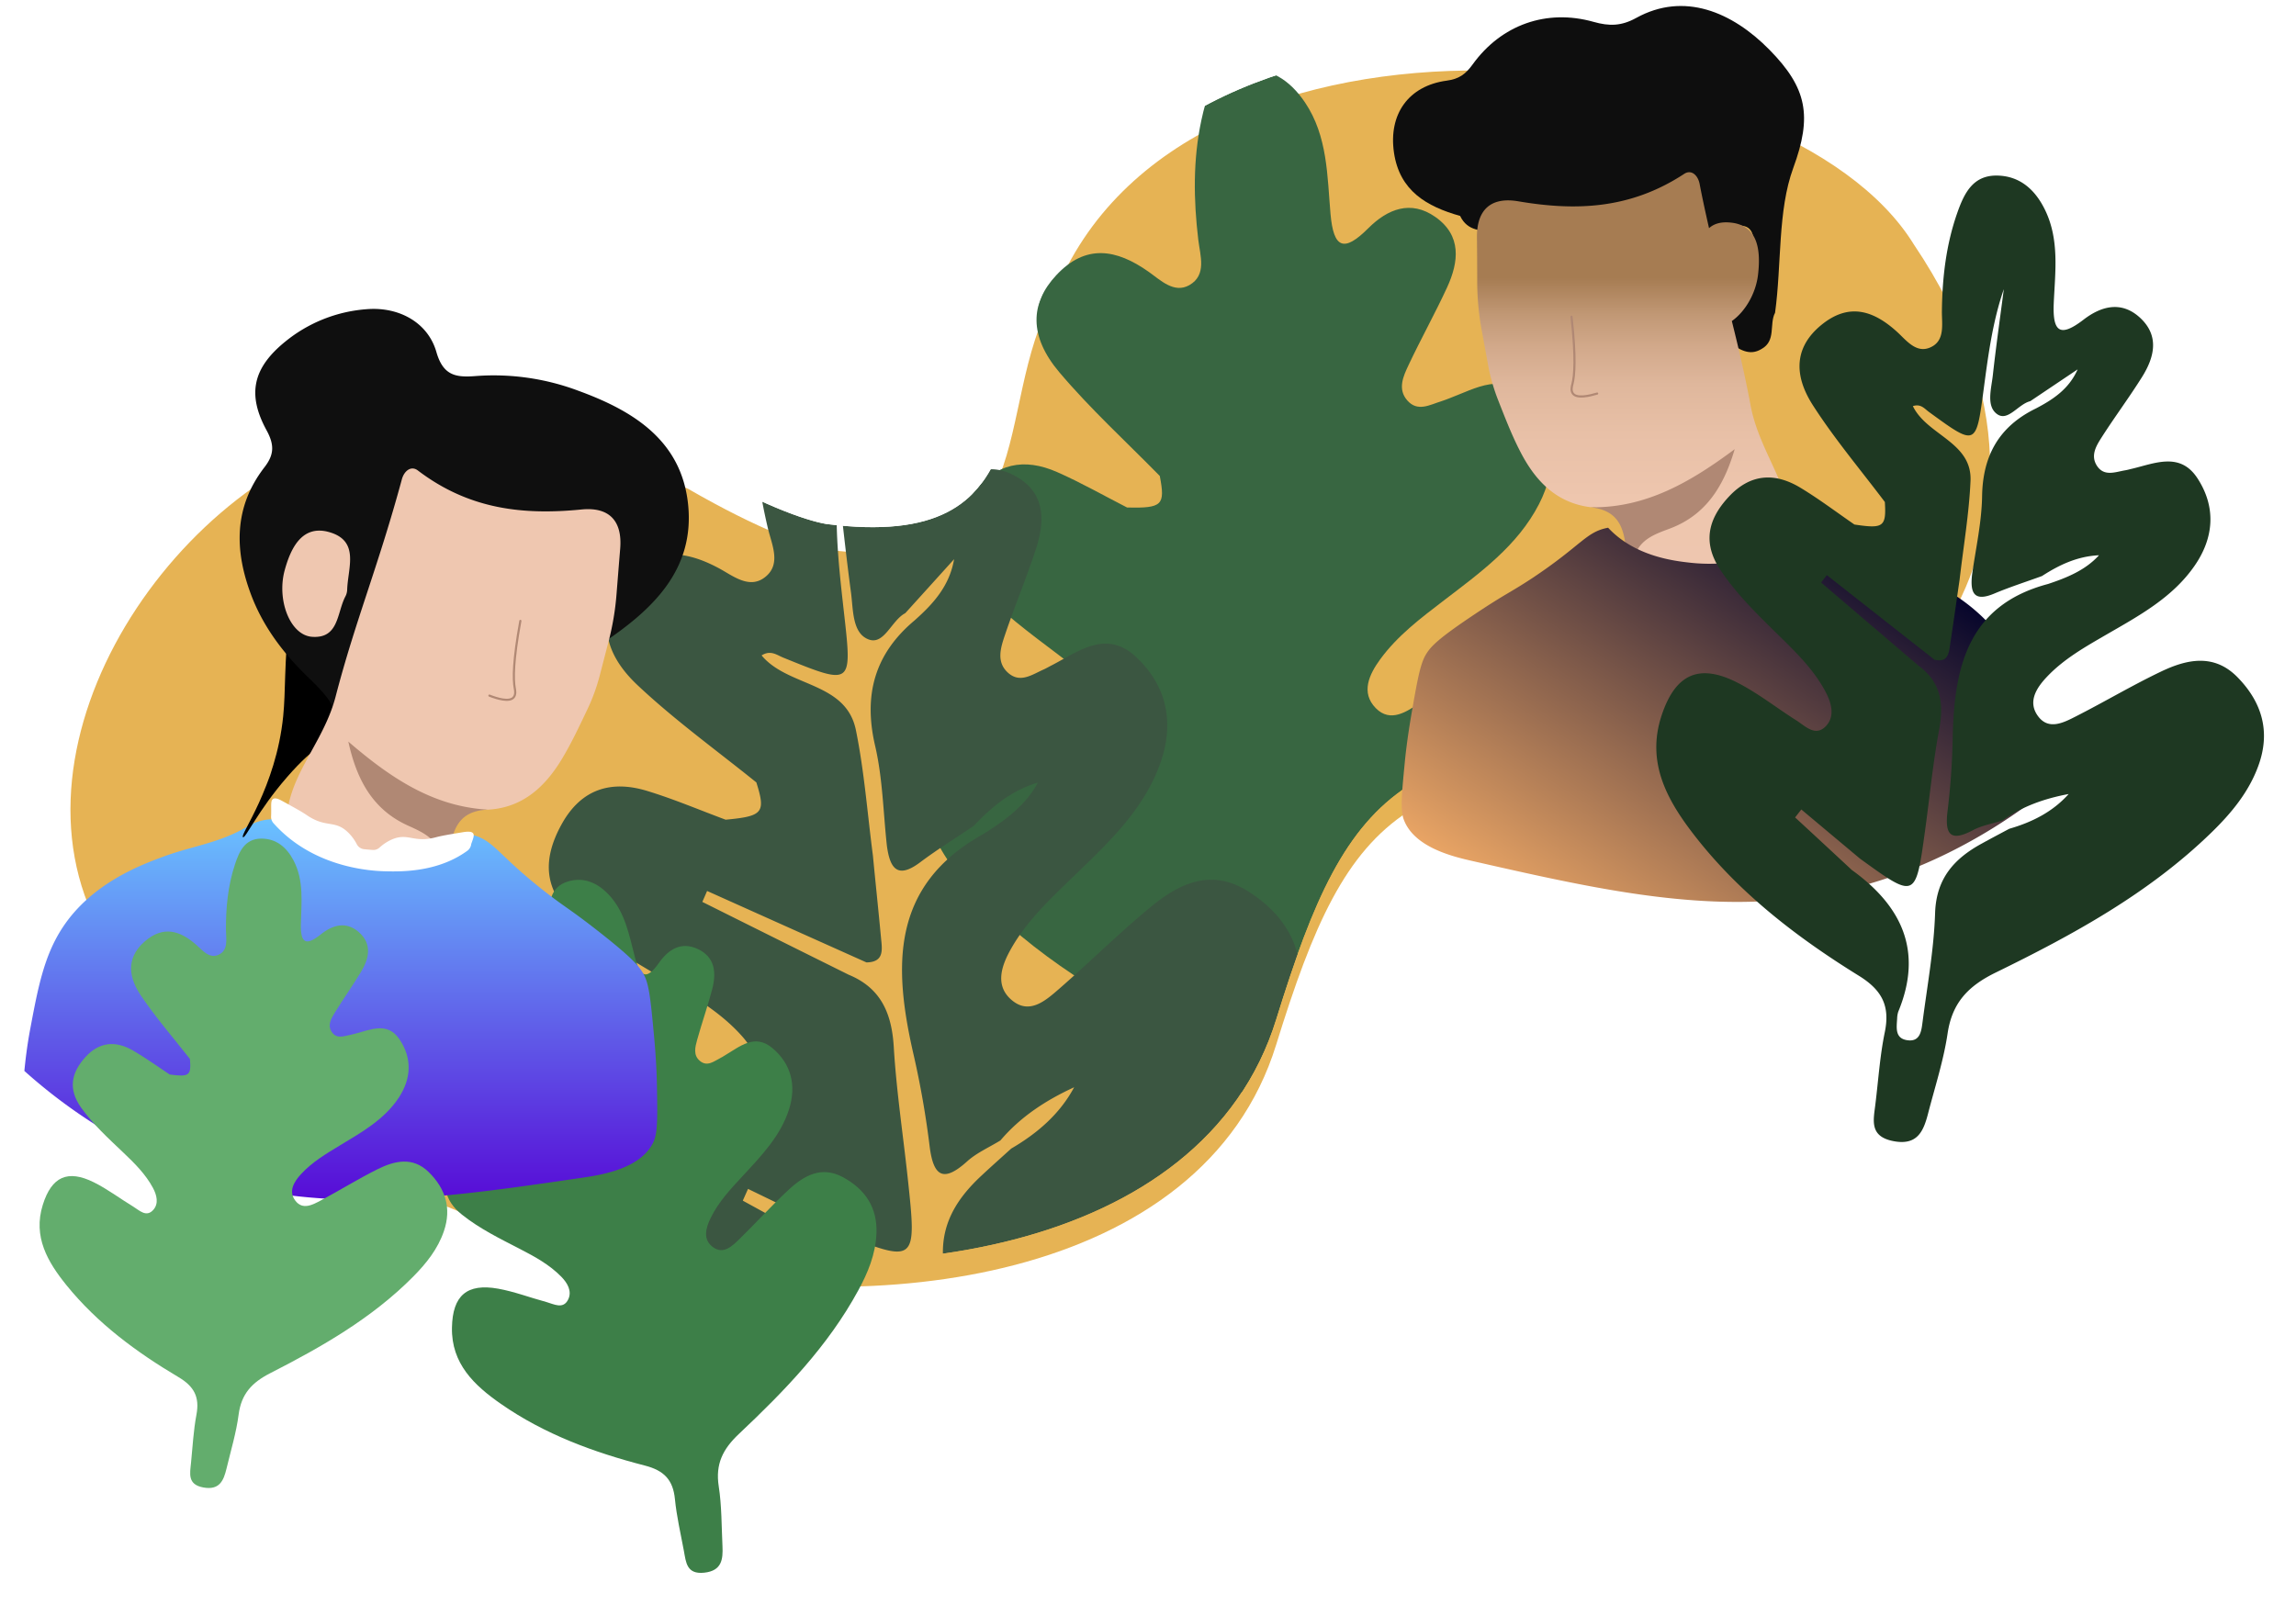
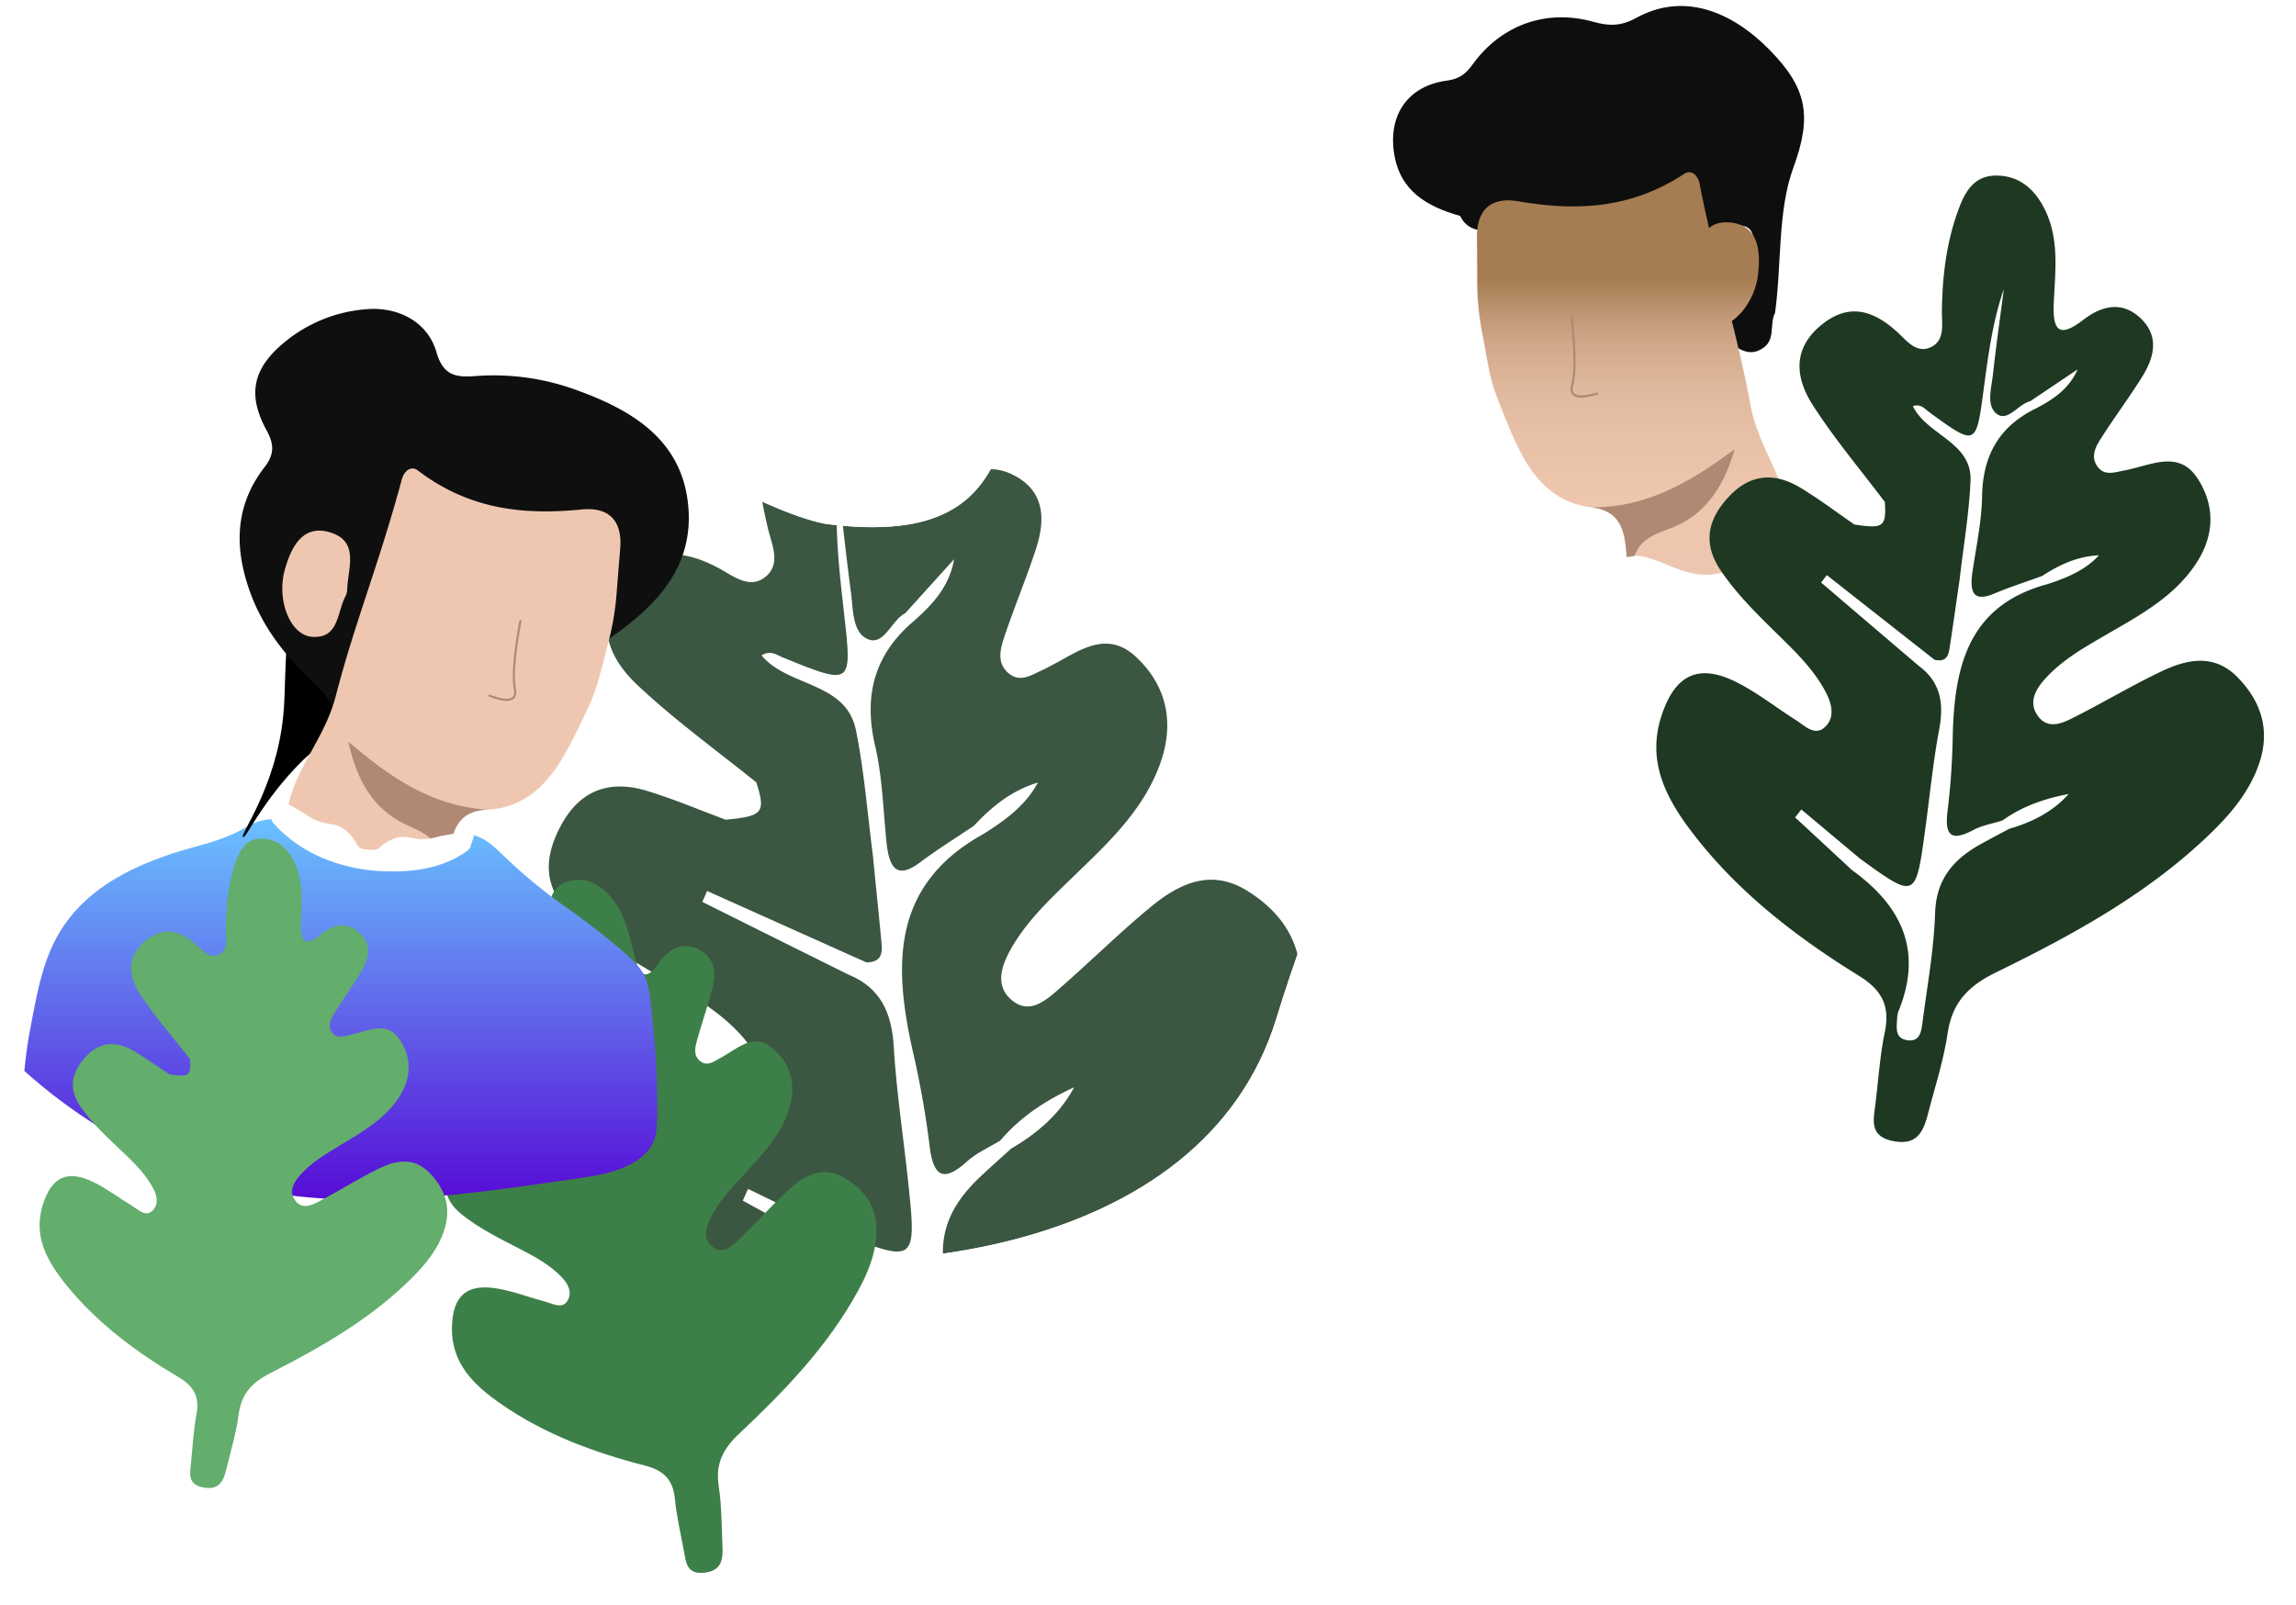
<svg xmlns="http://www.w3.org/2000/svg" xmlns:xlink="http://www.w3.org/1999/xlink" width="1075.406" height="751.877" viewBox="0 0 1075.406 751.877">
  <defs>
    <filter id="Path_11273" x="0" y="0" width="965.157" height="635.863" filterUnits="userSpaceOnUse">
      <feOffset dy="12" input="SourceAlpha" />
      <feGaussianBlur stdDeviation="11" result="blur" />
      <feFlood flood-opacity="0.478" />
      <feComposite operator="in" in2="blur" />
      <feComposite in="SourceGraphic" />
    </filter>
    <clipPath id="clip-path">
      <path id="Path_11274" data-name="Path 11274" d="M-16385.828,2558.956c-98.732,15-186.354,138.722-146.025,229.231,20.266,44.973,102.621,133.558,255.007,164.036,108.7,26.414,265.151,9.143,299.692-102.606s59.938-136.131,211.309-130.036c60.954,5.079,183.878-101.591,87.367-244.833-59.938-97.527-342.686-127.736-402.624,23.634-30.478,53.843-2.312,132.711-106.815,119.3-9.715-1.665-31.057-9.053-64.711-28.479C-16311.265,2563.758-16352.794,2552.349-16385.828,2558.956Z" transform="translate(16763 -2073)" fill="#e6b354" stroke="#707070" stroke-width="1" />
    </clipPath>
    <filter id="Path_11240" x="414.894" y="14.465" width="375.336" height="582.91" filterUnits="userSpaceOnUse">
      <feOffset dy="11" input="SourceAlpha" />
      <feGaussianBlur stdDeviation="6" result="blur-2" />
      <feFlood flood-opacity="0.478" />
      <feComposite operator="in" in2="blur-2" />
      <feComposite in="SourceGraphic" />
    </filter>
    <filter id="Path_11241" x="237.594" y="142.43" width="389.645" height="611.446" filterUnits="userSpaceOnUse">
      <feOffset dy="11" input="SourceAlpha" />
      <feGaussianBlur stdDeviation="6" result="blur-3" />
      <feFlood flood-opacity="0.478" />
      <feComposite operator="in" in2="blur-3" />
      <feComposite in="SourceGraphic" />
    </filter>
    <linearGradient id="linear-gradient" x1="0.527" y1="1.268" x2="0.527" y2="0.267" gradientUnits="objectBoundingBox">
      <stop offset="0" stop-color="#efc7b0" />
      <stop offset="0.46" stop-color="#eec6ae" />
      <stop offset="0.62" stop-color="#e8c0a7" />
      <stop offset="0.74" stop-color="#dfb79c" />
      <stop offset="0.83" stop-color="#d2a98b" />
      <stop offset="0.91" stop-color="#c19875" />
      <stop offset="0.98" stop-color="#ac825a" />
      <stop offset="1" stop-color="#a67c52" />
    </linearGradient>
    <linearGradient id="linear-gradient-2" x1="0.892" y1="0.14" x2="0.061" y2="0.953" gradientUnits="objectBoundingBox">
      <stop offset="0" stop-color="#00012a" />
      <stop offset="1" stop-color="#ffb46a" />
    </linearGradient>
    <filter id="Path_11275" x="760.787" y="67.248" width="314.619" height="482.76" filterUnits="userSpaceOnUse">
      <feOffset dy="12" input="SourceAlpha" />
      <feGaussianBlur stdDeviation="5" result="blur-4" />
      <feFlood flood-opacity="0.478" />
      <feComposite operator="in" in2="blur-4" />
      <feComposite in="SourceGraphic" />
    </filter>
    <filter id="Path_11276" x="193.633" y="397.195" width="231.916" height="354.682" filterUnits="userSpaceOnUse">
      <feOffset dy="12" input="SourceAlpha" />
      <feGaussianBlur stdDeviation="5" result="blur-5" />
      <feFlood flood-opacity="0.478" />
      <feComposite operator="in" in2="blur-5" />
      <feComposite in="SourceGraphic" />
    </filter>
    <linearGradient id="linear-gradient-3" x1="0.5" x2="0.5" y2="1" gradientUnits="objectBoundingBox">
      <stop offset="0" stop-color="#6ac2ff" />
      <stop offset="1" stop-color="#5600d4" />
    </linearGradient>
    <linearGradient id="linear-gradient-4" x1="-5.224" y1="-20.309" x2="-5.224" y2="-21.31" xlink:href="#linear-gradient" />
    <linearGradient id="linear-gradient-5" x1="-0.608" y1="-4.684" x2="-0.608" y2="-5.689" xlink:href="#linear-gradient" />
    <filter id="Path_11277" x="3.543" y="377.877" width="220.944" height="334.231" filterUnits="userSpaceOnUse">
      <feOffset dy="12" input="SourceAlpha" />
      <feGaussianBlur stdDeviation="5" result="blur-6" />
      <feFlood flood-opacity="0.478" />
      <feComposite operator="in" in2="blur-6" />
      <feComposite in="SourceGraphic" />
    </filter>
  </defs>
  <g id="_1" data-name="1" transform="translate(-188.098 -299.211)">
    <g transform="matrix(1, 0, 0, 1, 188.1, 299.21)" filter="url(#Path_11273)">
-       <path id="Path_11273-2" data-name="Path 11273" d="M-16385.828,2558.956c-98.732,15-186.354,138.722-146.025,229.231,20.266,44.973,102.621,133.558,255.007,164.036,108.7,26.414,265.151,9.143,299.692-102.606s59.938-136.131,211.309-130.036c60.954,5.079,183.878-101.591,87.367-244.833-59.938-97.527-342.686-127.736-402.624,23.634-30.478,53.843-2.312,132.711-106.815,119.3-9.715-1.665-31.057-9.053-64.711-28.479C-16311.265,2563.758-16352.794,2552.349-16385.828,2558.956Z" transform="translate(16574.9 -2372.21)" fill="#e6b354" />
-     </g>
+       </g>
    <g id="Mask_Group_9733" data-name="Mask Group 9733" clip-path="url(#clip-path)">
      <g id="Group_12150" data-name="Group 12150">
        <g transform="matrix(1, 0, 0, 1, 188.1, 299.21)" filter="url(#Path_11240)">
-           <path id="Path_11240-2" data-name="Path 11240" d="M741.02,499.191c-15.775-16.087-32.534-31.408-47.06-48.593-14.251-16.863-13.712-32.288-1.457-45.423,13.807-14.819,28.181-12.3,43.265-1.666,5.555,3.908,11.9,10.353,19.1,6.284,8.29-4.732,5.063-13.873,4.183-21.292-2.233-18.746-2.5-37.379,1.438-55.927,2.366-11.138,5.829-22.03,19.2-23.658,12.794-1.59,22.333,4.874,29.335,15.255,10.674,15.87,10.409,34.427,11.971,52.312,1.429,16.163,6.293,18.075,17.715,6.624,8.971-8.952,19.825-13.362,31.361-5.271,12.425,8.706,11.043,21.008,5.517,33.026-5.678,12.3-12.3,24.169-18.074,36.433-2.432,5.167-5.186,11.129-.644,16.418,4.855,5.678,10.684,2.11,16.087.445,1.24-.379,2.432-.871,3.643-1.325,12.548-4.732,25.683-13.021,37.294.606,12.614,14.819,13.475,32.023,4.732,48.971-10.05,19.522-27.66,32.175-44.571,45.111-10.807,8.28-21.689,16.466-29.771,27.528-5.11,7-9.293,15.586-2.091,22.92,6.889,7.022,14.63,1.618,20.97-2.725,14.914-10.22,29.165-21.453,44.325-31.228,13.551-8.772,28.276-14.081,43.123-2.4,15.519,12.122,22.531,27.888,18.131,47.76-3.435,15.538-11.734,28.588-21.443,40.843-30.528,38.543-69.809,67.036-110.292,93.8-14.337,9.463-22.087,19.872-22.418,37.332-.293,15.434-3.18,30.821-5.1,46.2-1.287,10.277-3.785,18.869-17.507,17.98s-12.52-10.39-12.624-19.447c-.142-13.57-.946-27.206.057-40.691,1.126-15.056-4.533-23.383-18.529-29.714-37.228-16.835-72.515-37.275-101.832-66.308-17.828-17.63-32.61-37.294-27.235-64.851,4.732-24.339,17.384-31.995,40.521-23.535,12.065,4.419,23.27,11.138,35.013,16.57,5.574,2.574,12.046,8.167,17.185.814,4-5.678,1.523-12.51-2.337-18.141-7.428-10.826-17.573-18.86-27.888-26.686C680.409,573,666.3,562.8,654.566,549.61c-12.453-14.015-11.356-27.793-.946-42.158s23.9-16.863,39.319-10.078c11.195,4.93,21.869,11.025,32.78,16.608C742.184,514.332,743.67,512.912,741.02,499.191Z" transform="translate(-197.8 -287.21)" fill="#386641" />
-         </g>
+           </g>
        <g transform="matrix(1, 0, 0, 1, 188.1, 299.21)" filter="url(#Path_11241)">
          <path id="Path_11241-2" data-name="Path 11241" d="M741.058,700.672c-17.081-10.485-31.966-3.066-45.129,7.817-14.772,12.2-28.389,25.74-42.868,38.344-6.151,5.347-13.655,12-21.765,5.432-8.517-6.851-5.138-16.4-.587-24.4,7.145-12.643,17.611-22.569,28-32.648,16.239-15.718,33.244-31.153,41.42-52.993,7.145-18.926,4.135-36.906-10.958-51.006-13.9-12.955-26.762-2.631-39.395,3.908-1.211.615-2.385,1.306-3.643,1.893-5.536,2.413-11.28,6.832-17.034,1.5-5.441-5.034-3.274-11.649-1.363-17.393,4.6-13.636,10.154-26.932,14.611-40.587,4.334-13.343,4.277-26.5-9.851-34.133-13.154-7.126-24.046-1.145-32.392,9.387-10.655,13.409-16.011,12.009-19.513-4.836-3.785-18.652-5.8-38.25-18.992-53.684-8.6-10.078-19.447-15.7-32.761-12.463C515,448.2,512.658,460.091,511.522,472.11c-1.893,20.043.691,39.613,5.309,59.135,1.893,7.693,6.388,16.948-1.789,22.9-7.088,5.2-14.554-.8-20.875-4.268-17.2-9.331-32.648-10.267-45.423,7.031-11.356,15.368-9.974,31.7,7.116,47.7,17.384,16.343,36.906,30.414,55.5,45.423,4.476,14.195,3.085,15.832-14.384,17.459-12.17-4.514-24.169-9.633-36.575-13.419-17.034-5.271-31.058-.994-40.18,15.444s-8.659,31.029,6.2,44.278c13.92,12.472,30.055,21.491,46.009,30.9,11.81,6.984,23.468,14.195,32.629,24.689,4.732,5.479,8.2,12.3,4.732,18.841-4.552,8.365-12.018,3.274-18.216,1.24-13.012-4.306-25.626-10.021-38.874-13.191-25.427-6.056-37.852,3.549-39.811,29.752-2.29,29.733,15.68,48.621,36.613,65.068,34.446,26.979,74.115,44.193,115.449,57.384,15.51,4.968,22.484,13.031,23.128,29.033.6,14.355,3.132,28.626,4.94,42.877,1.211,9.529,1.022,19.636,15.661,18.926s16.163-10.088,16.239-21.093c.151-16.428,1.325-33.007-.274-49.274-1.77-18.406,5.129-30.358,19.068-42.092,39.385-33.121,77.247-67.983,104.737-112.3,8.734-14.119,15.888-28.891,17.582-45.678C768.179,727.4,758.877,711.63,741.058,700.672Zm-110.33,120.9c-4.561,4.135-9.132,8.2-13.646,12.406-13.759,12.7-21.51,26.7-17.128,47.013,4.609,21.32,5.981,43.35,8.517,65.1.625,5.337,1.58,11.99-6.208,12.785-7.57.766-8.025-5.8-9.018-11.167a14.011,14.011,0,0,1-.331-4.078c5.744-38.714-13.248-61.823-47.419-75.4h0q-20.223-11.176-40.483-22.267c.814-1.826,1.637-3.691,2.451-5.508l41.022,19.92c38.127,15.33,38.127,15.33,33.708-25.626-2.2-20.27-5.252-40.483-6.473-60.838-.946-15.671-6-27.556-21.1-33.783q-34.322-17.034-68.569-34.133c.757-1.7,1.514-3.416,2.233-5.12q37.322,16.75,74.635,33.471c8.517-.114,7.343-6.189,6.823-11.573-1.192-12.813-2.565-25.645-3.785-38.449-2.574-19.608-4.031-39.452-7.968-58.785-4.637-22.825-31.758-20.081-44.174-35.014,4.221-2.659,7.116-.2,10.059,1,32.354,13.135,32.392,13.163,28.569-20.677-2.271-20.27-4.665-40.521-2.839-61.3,1.987,17.176,3.785,34.408,6.085,51.536,1.079,8.006.521,19,8.214,21.935,7.353,2.839,10.7-8.9,17.223-12.3q11.441-12.633,22.853-25.276c-2.167,12.652-9.879,21.018-18.557,28.72C566.749,589.821,561.44,609.1,567,632.916c3.539,15.264,3.785,31.228,5.517,46.927,1.4,10.144,4.732,15.718,15.5,7.656,8.119-6.094,16.768-11.441,25.2-17.128,8.318-8.867,17.507-16.523,30.017-20.289-5.678,10.665-15.245,17.62-25.352,24.017-44.022,24.282-42.309,62.788-32.733,104.094a425.686,425.686,0,0,1,7.391,42.451c1.789,14.138,6.52,16.9,17.611,6.861,4.495-4.022,10.315-6.539,15.529-9.756,9.321-10.977,21.112-18.746,34.531-24.907C653.5,805.352,643.068,814.361,630.729,821.572Z" transform="translate(-157.1 -294.47)" fill="#3b5641" />
        </g>
      </g>
    </g>
    <g id="Group_12151" data-name="Group 12151" transform="translate(4)">
      <path id="Path_11251" data-name="Path 11251" d="M1015.51,445.72c-2.84,5.4.61,13.16-6.37,17-5.71,3.47-10.18.08-14.79-2.63-10.6-8-4.41-15.46,1.66-21.54,7-7.06,9.55-15.27,9.57-24.57,0-4.54-.77-9.44-7.34-9.05-3.11.65-6.26.74-9.33,1.43-7.85.9-9.64,10.53-17.07,11.91-7,1.65-11.74-1.69-15.77-6.79-7.54-9.53-17.44-11.53-28.77-9-13.93,3.06-27.95,5.42-42.3,5.06-6.63-.17-13.46.23-17-7.17-15.62-4.41-28.41-11.72-31-29.76-2.58-17.86,6.76-31.2,24.73-33.62,5.74-.77,8.8-3,12.08-7.53,13.43-18.66,34.68-26.22,56.72-20,7.34,2.07,13,2,20-1.88,22.32-12.29,44.87-2.85,62.36,14.95,17.64,17.94,20.08,31.05,11.15,55.35C1016.66,398,1018.64,423,1015.51,445.72Z" fill="#0e0e0e" />
      <path id="Path_11252" data-name="Path 11252" d="M1004,488.92c-2.64-14.17-5.61-26.74-8.74-39.31,6.13-4.28,11.25-12.78,12.28-21.76,1.23-10.75.34-22.89-12.52-24.33-4.91-.56-8.16.53-10.44,2.58-1.48-6.52-3-13.39-4.42-20.77-.79-4-3.83-6.88-7.22-4.66-25.43,16.67-51,17.38-77.7,12.85-12.78-2.17-19.53,3.85-19.37,17.08q.13,10.73.13,21.4a127.119,127.119,0,0,0,2.14,22.12q1.52,8.18,3,16.34a89.355,89.355,0,0,0,4.71,16.35c3.11,7.89,6.15,15.81,10,23.35,6.89,13.67,16.64,24.52,33.08,26.65h.31c13.59.87,15.73,9.41,16.4,18a5.24,5.24,0,0,0,4.71,4.69h0c12.17,1.07,21.64,10.15,35.48,8.84,7-.67,16.8-4.31,29.25-10.71,3.36-1.73,7.13-2.38,7.52-6.14C1025,528.64,1008.29,512.21,1004,488.92Z" fill="url(#linear-gradient)" />
      <path id="Path_11253" data-name="Path 11253" d="M949.73,559.64c2.72-7.94,9.68-10.24,16.49-12.8,17.2-6.46,25.37-20.24,30.38-37.19-20.39,15.16-41.36,27.61-67.48,27.22,14.06,1.56,16,10.78,16.84,23a.36.36,0,0,0,.42.33C947.48,560,948.65,559.85,949.73,559.64Z" fill="#b08874" />
      <path id="Path_11254" data-name="Path 11254" d="M920.17,447.6c2.09,18.91,1.5,27.48.39,31.72-.2.75-.81,2.86.27,4.27,1.87,2.44,7.59,1.11,11.35,0" fill="none" stroke="#b08874" stroke-linecap="round" stroke-linejoin="round" stroke-width="1" />
-       <path id="Path_11255" data-name="Path 11255" d="M842.05,656.63c.28-3,1.12-11.2,3.22-23.3,2.64-15.21,4-22.81,6.52-27.18,2.24-3.84,5.23-7.29,23-19.16,14.87-9.92,16.47-10,27-16.94,23.28-15.48,25.1-21.67,35.52-23.61,12.59,13.51,31,15.56,38.52,16.4,6.83.76,31.84,2.63,52.46-13.34,1.43-1.11,2.69-2.18,3.78-3.18v.21a23.409,23.409,0,0,1,2.64.49,25.281,25.281,0,0,1,8.65,4.13c12,8.38,24.37,10.7,37.26,16.62,10.16,4.67,32.71,15,44.78,37,7.59,13.83,9.26,29,11.32,47.86.92,8.42,1.19,15.49,1.25,20.45a251.355,251.355,0,0,1-41.09,25.58c-75.72,37.46-142.41,22.29-223.78,3.78-9.44-2.15-26.51-6.52-31.4-19C839.9,678.92,840.62,671.49,842.05,656.63Z" fill="url(#linear-gradient-2)" />
    </g>
    <g transform="matrix(1, 0, 0, 1, 188.1, 299.21)" filter="url(#Path_11275)">
      <path id="Path_11275-2" data-name="Path 11275" d="M1245.1,633.48c-11-11.23-23.73-8.43-35.84-2.63-13.55,6.47-26.49,14.19-39.89,21-5.7,2.9-12.67,6.54-17.6,0-5.16-6.82-.8-13.45,4.18-18.67,7.84-8.26,17.69-13.83,27.51-19.53,15.34-8.87,31.21-17.39,41.57-32.43,9-13,10.17-27.32,1.35-40.89-8.12-12.5-19.86-7.09-30.71-4.51-1.05.24-2.07.54-3.13.72-4.67.78-9.88,3.06-13.26-2.09-3.18-4.87-.27-9.49,2.28-13.49,6.08-9.5,12.84-18.57,18.82-28.11,5.83-9.33,8.28-19.33-1-27.85-8.66-7.91-18.08-5.43-26.43,1-10.66,8.18-14.46,6.1-13.93-7.39.64-14.91,2.85-30.2-4.26-44.45-4.63-9.3-11.81-15.64-22.55-15.7C1121,398.42,1117,407,1113.83,416c-5.23,14.9-7,30.28-7.18,46-.06,6.21,1.63,14.11-5.72,17.09-6.38,2.61-10.92-3.38-15.07-7.22-11.31-10.36-22.89-14-35.87-3.26-11.53,9.54-13.61,22.22-3.65,37.64,10.13,15.74,22.3,30.15,33.59,45.14.72,11.62-.65,12.63-14.26,10.55-8.38-5.77-16.54-11.95-25.25-17.21-12-7.25-23.44-6.65-33.51,4.12s-12.47,22-3.68,34.87c8.22,12.13,18.78,22.06,29.13,32.24,7.66,7.56,15.16,15.27,20.14,25,2.58,5.07,3.9,10.94,0,15.23-5,5.5-9.76.2-14.09-2.53-9.08-5.74-17.6-12.48-27.08-17.41-18.19-9.44-29.44-4.49-35.94,15.07-7.39,22.19,2.7,40,15.51,56.46,21.08,27.07,48,47.7,76.91,65.59,10.86,6.73,14.63,14.18,12.08,26.48-2.27,11-3,22.38-4.38,33.56-.88,7.49-3,15.14,8.32,17.38s14.21-4.6,16.37-13c3.23-12.47,7.27-24.87,9.14-37.54,2.16-14.35,9.67-22.13,22.51-28.41,36.25-17.72,71.68-37.05,101-65.56,9.33-9.07,17.58-19,22.06-31.41C1260.67,659,1256.59,645.2,1245.1,633.48Zm-106.89,71c-4.26,2.28-8.51,4.51-12.74,6.85-12.88,7-21.44,16.23-22,32.52-.54,17.1-3.67,34.12-5.88,51.14-.54,4.18-1.08,9.43-7.15,8.55-5.9-.85-5-5.94-4.75-10.21a11.248,11.248,0,0,1,.53-3.17c11.72-28.36,1.64-49.55-21.76-66.37h0q-13.26-12.35-26.57-24.63c1-1.23,1.94-2.49,2.91-3.72l27.45,23c26.1,18.91,26.1,18.91,30.51-13.09,2.18-15.85,3.7-31.8,6.63-47.52,2.27-12.11.68-22.11-9.64-29.72q-22.87-19.49-45.68-39c.9-1.15,1.8-2.31,2.67-3.47q25.21,19.83,50.43,39.64c6.54,1.54,6.76-3.31,7.39-7.51,1.53-10,2.92-20,4.38-30,1.77-15.41,4.43-30.78,5.11-46.24.81-18.25-20.35-21.31-27-35.06,3.71-1.22,5.45,1.2,7.45,2.67,22.13,16.14,22.15,16.17,25.68-10.3,2.11-15.86,4.14-31.72,9.47-47.18-1.74,13.44-3.66,26.89-5.15,40.37-.7,6.29-3.22,14.55,2.08,18.24,5.06,3.52,9.83-4.73,15.45-6.11q11.1-7.46,22.19-14.9c-4.06,9.22-11.51,14.11-19.58,18.33-17.18,8.38-24.88,22-25.17,41.21-.21,12.28-3,24.52-4.71,36.76-.86,8,.61,12.85,10.34,8.76,7.33-3.09,14.93-5.51,22.42-8.24,8-5.17,16.46-9.25,26.7-9.74-6.35,7-15,10.51-23.86,13.46-38.1,10.11-44.11,39.74-44.67,73a330.951,330.951,0,0,1-2.43,33.7c-1.33,11.09,1.75,14.1,12.09,8.56,4.19-2.2,9.09-3,13.67-4.47,9.18-6.58,19.63-10.26,31-12.39C1158.61,696.5,1149,701.37,1138.21,704.48Z" transform="translate(-197.1 -328.21)" fill="#1e3822" />
    </g>
    <g transform="matrix(1, 0, 0, 1, 188.1, 299.21)" filter="url(#Path_11276)">
      <path id="Path_11276-2" data-name="Path 11276" d="M459.73,846.36c-11.05-8-22.6-15.31-33-24-10.22-8.55-11.5-17.78-5.57-26.88,6.67-10.24,15.49-10.22,25.55-5.47,3.72,1.75,8.16,4.93,12,1.76,4.45-3.65,1.58-8.78.29-13.09-3.27-10.92-5.36-22-4.94-33.42.26-6.87,1.19-13.7,9-16.07,7.45-2.27,13.8.59,19,6,8,8.34,9.74,19.4,12.53,29.88,2.53,9.46,5.62,10.1,11.23,2.13,4.41-6.26,10.4-10,18.11-6.39,8.28,3.89,8.74,11.35,6.69,19.08-2.09,7.9-4.81,15.64-7,23.53-.92,3.33-1.93,7.16,1.32,9.83,3.46,2.86,6.57.15,9.63-1.4.7-.35,1.36-.77,2-1.17,7-4.12,13.93-10.4,22.24-3.5,9,7.51,11.33,17.65,7.89,28.64-4,12.65-13.12,22-21.84,31.44-5.56,6-11.19,12-14.85,19.46-2.31,4.69-3.91,10.23,1.13,13.84C536,904,540,900,543.36,896.77c7.81-7.62,15.12-15.78,23.13-23.18,7.15-6.62,15.35-11.31,25.39-5.9,10.48,5.65,16.29,14.3,15.73,26.57-.44,9.6-4,18.22-8.53,26.51-14.17,26.09-34.57,47.12-55.88,67.21-7.55,7.11-11.07,14.13-9.46,24.53,1.42,9.2,1.3,18.65,1.75,28,.3,6.24-.31,11.62-8.56,12.49s-8.52-4.87-9.51-10.23c-1.5-8.06-3.39-16.08-4.19-24.21-.88-9.07-5.11-13.44-14.09-15.75-23.88-6.16-47-14.67-67.43-28.89-12.43-8.66-23.26-18.82-22.92-35.78.3-15,7-20.82,21.67-18.19,7.63,1.38,15,4.22,22.52,6.23,3.57,1,8,3.62,10.3-1.29,1.79-3.81-.39-7.6-3.27-10.54-5.54-5.67-12.4-9.4-19.35-13-9.35-4.83-18.81-9.43-27.14-16.06-8.86-7-9.62-15.36-5-25s12.48-12.5,22.35-10.07c7.16,1.78,14.14,4.3,21.21,6.48C462,855.26,462.73,854.25,459.73,846.36Z" transform="translate(-197.1 -328.21)" fill="#3d7f48" />
    </g>
    <g id="Group_12152" data-name="Group 12152" transform="translate(4)">
      <path id="Path_11242" data-name="Path 11242" d="M491.79,807.65c-.05-3-.24-11.25-1.39-23.48-1.44-15.37-2.17-23-4.37-27.61-1.94-4-4.65-7.67-21.47-20.9-14.05-11-15.65-11.23-25.55-19-22-17.25-23.34-23.56-33.58-26.31-13.6,12.48-32.1,13.09-39.68,13.34-6.86.23-31.94.13-51.26-17.39-1.34-1.22-2.51-2.39-3.52-3.47v.21a23.245,23.245,0,0,0-2.68.28,25.52,25.52,0,0,0-8.94,3.44c-12.62,7.42-25.13,8.77-38.44,13.67-10.5,3.86-33.79,12.43-47.53,33.38-8.65,13.19-11.5,28.2-15,46.82-1.61,8.37-2.38,15.37-2.87,20.3a251.126,251.126,0,0,0,39,28.71C307,872.9,374.71,863,457.28,850.89c9.58-1.41,26.94-4.43,32.79-16.48C492.19,830,492.06,822.58,491.79,807.65Z" fill="url(#linear-gradient-3)" />
      <g id="Group_12146" data-name="Group 12146">
        <path id="Path_11244" data-name="Path 11244" d="M325.48,560.87c-2.86.74-4,5.76-5.69,23-2.76,28.71-1.83,38.83-3.05,50.89-3.38,33.47-20.61,55.76-18.83,56.66,1.26.64,6.79-12.2,20.66-28.17s18.56-14.84,24.41-25.41c10.48-19,5-39.86,3.77-44.79C342.49,576.63,331.4,559.34,325.48,560.87Z" />
        <path id="Path_11245" data-name="Path 11245" d="M339.82,630.46C339,627,332.11,620,328.93,617c-11.49-11-21.16-23.43-27-38.56-8.12-21.2-8.41-41.62,6.06-60.36,4.57-5.91,4.64-10.49,1-17.22-9.37-17.11-6.31-29.42,8.76-41.64a68.18,68.18,0,0,1,38-15.15c15-1.27,28.74,6.07,32.75,20.06,3.16,11,9,12,18.38,11.26a112.55,112.55,0,0,1,48.07,6.87c25.78,9.39,48.39,23.32,51.45,53.34,3.1,30.39-16.47,49.06-39.54,64.56-7.61-3-5.31-10-5.73-15.38-.9-11.8-5.83-18.26-18.53-18s-25.59-.49-37.67-6.09c-8.65-4-11.76,1-11.88,9C392.63,596.74,339.82,630.46,339.82,630.46Z" fill="#0f0f0f" />
        <path id="Path_11246" data-name="Path 11246" d="M346.71,575.52a7.28,7.28,0,0,1-.87,3.18c-4,7.7-3,19.74-15.56,18.85-10.35-.74-16.61-17.28-12.86-31.12,2.84-10.44,8.15-21.39,20.63-18C352.83,552.49,347,565.26,346.71,575.52Z" fill="url(#linear-gradient-4)" />
        <path id="Path_11247" data-name="Path 11247" d="M325.4,693.29c-3.24-2-6.95-2.88-7.08-6.66-.77-23,17.07-38.26,23-61.18,9.23-35.51,19.84-60.53,31-101.67,1.06-3.92,4.29-6.6,7.52-4.14,24.2,18.41,49.7,20.91,76.61,18.26,12.9-1.27,19.22,5.21,18.13,18.39-.59,7.13-1.15,14.25-1.72,21.38a126,126,0,0,1-3.68,21.91l-4.17,16.09a89.173,89.173,0,0,1-5.85,16c-3.65,7.65-7.24,15.34-11.56,22.59-7.83,13.15-18.31,23.3-34.86,24.27h-.32c-13.61-.09-16.35,8.28-17.62,16.81a5.25,5.25,0,0,1-5,4.36h0c-12.21.21-22.29,8.61-36,6.33C346.87,704.86,337.36,700.54,325.4,693.29Z" fill="url(#linear-gradient-5)" />
        <path id="Path_11248" data-name="Path 11248" d="M390.49,699.79c-2.15-8.1-8.94-10.9-15.56-13.92-16.7-7.65-23.89-22-27.69-39.23,19.27,16.55,39.32,30.44,65.41,31.88-14.15.57-16.67,9.63-18.42,21.73a.36.36,0,0,1-.44.3C392.72,700.28,391.55,700.07,390.49,699.79Z" fill="#b08874" />
        <path id="Path_11249" data-name="Path 11249" d="M427.83,590.09c-3.41,18.72-3.43,27.32-2.61,31.62.14.77.6,2.92-.57,4.24-2,2.3-7.66.57-11.32-.85" fill="none" stroke="#b08874" stroke-linecap="round" stroke-linejoin="round" stroke-width="1" />
        <path id="Path_11250" data-name="Path 11250" d="M364.55,707.4c7.26.17,24.51.56,38.48-9.64a4.61,4.61,0,0,0,1.76-2.92,1.563,1.563,0,0,1,0-.16c.91-2.57,1.62-4.13.87-5.11s-3-.78-4.82-.47c-6.55,1.08-9.82,1.63-12.68,2.39-10.38,2.76-12.85-2.29-20.5,1a21.332,21.332,0,0,0-5.79,3.79,4.25,4.25,0,0,1-3.22,1.12c-1.34-.1-2.68-.21-4-.35a4.33,4.33,0,0,1-3.43-2.33,21.25,21.25,0,0,0-4.36-5.79c-6.1-5.68-10.11-1.74-19-7.79-2.44-1.67-5.35-3.26-11.16-6.46-1.62-.89-3.54-1.92-4.71-1.16-1,.68-.88,2.39-.87,5.11,0,.9,0,2-.05,3.12a4.43,4.43,0,0,0,1.08,3.07c.66.73,1.38,1.51,2.16,2.3C332.65,705.75,357.68,707.24,364.55,707.4Z" fill="#fff" />
      </g>
    </g>
    <g transform="matrix(1, 0, 0, 1, 188.1, 299.21)" filter="url(#Path_11277)">
      <path id="Path_11277-2" data-name="Path 11277" d="M286.07,812.33C278.31,802.42,270,792.9,263,782.48c-6.87-10.24-5.62-18.76,2-25.3,8.57-7.38,16.39-5.08,24.1,1.74,2.84,2.51,6,6.47,10.21,4.66,4.88-2.1,3.66-7.39,3.63-11.55-.09-10.54.91-20.9,4.24-30.94,2-6,4.59-11.86,12.11-12,7.2-.09,12.09,4.08,15.32,10.27,4.94,9.46,3.64,19.74,3.42,29.75-.21,9.06,2.37,10.42,9.41,4.79,5.53-4.41,11.82-6.19,17.73-1,6.35,5.59,4.83,12.33,1,18.66s-8.31,12.65-12.27,19.09c-1.67,2.72-3.56,5.86-1.37,9.07,2.35,3.43,5.8,1.83,8.92,1.25.71-.14,1.4-.34,2.1-.52,7.25-1.86,15.05-5.64,20.65,2.64,6.09,9,5.5,18.59-.38,27.45-6.78,10.21-17.33,16.13-27.51,22.28-6.5,3.93-13,7.8-18.21,13.44-3.27,3.57-6.11,8.07-2.57,12.58,3.39,4.32,8,1.81,11.8-.22,8.9-4.75,17.5-10.1,26.52-14.61,8.05-4,16.55-6.07,24.07,1.32,7.84,7.72,10.76,16.9,7.1,27.65-2.87,8.41-8.27,15.14-14.41,21.34-19.32,19.5-42.86,32.91-67,45.24-8.54,4.37-13.48,9.68-14.74,19.33-1.11,8.54-3.66,16.9-5.67,25.31-1.35,5.62-3.27,10.24-10.82,8.88s-6.31-6.52-5.81-11.54c.76-7.53,1.14-15.15,2.54-22.57,1.55-8.28-1.07-13.25-8.45-17.62-19.61-11.63-37.93-25.15-52.4-43-8.81-10.9-15.8-22.71-11.12-37.68,4.13-13.21,11.62-16.67,23.93-10.56,6.42,3.19,12.22,7.61,18.39,11.35,2.93,1.77,6.17,5.27,9.48,1.51,2.57-2.93,1.61-6.85-.18-10.21-3.46-6.46-8.59-11.54-13.83-16.52C247.88,849.54,240.68,843,235,835c-6-8.55-4.58-16.12,2-23.45s14.3-7.88,22.43-3.17c5.9,3.42,11.45,7.46,17.16,11.23C285.78,820.82,286.69,820.12,286.07,812.33Z" transform="translate(-197.1 -328.21)" fill="#63ad6d" />
    </g>
  </g>
</svg>